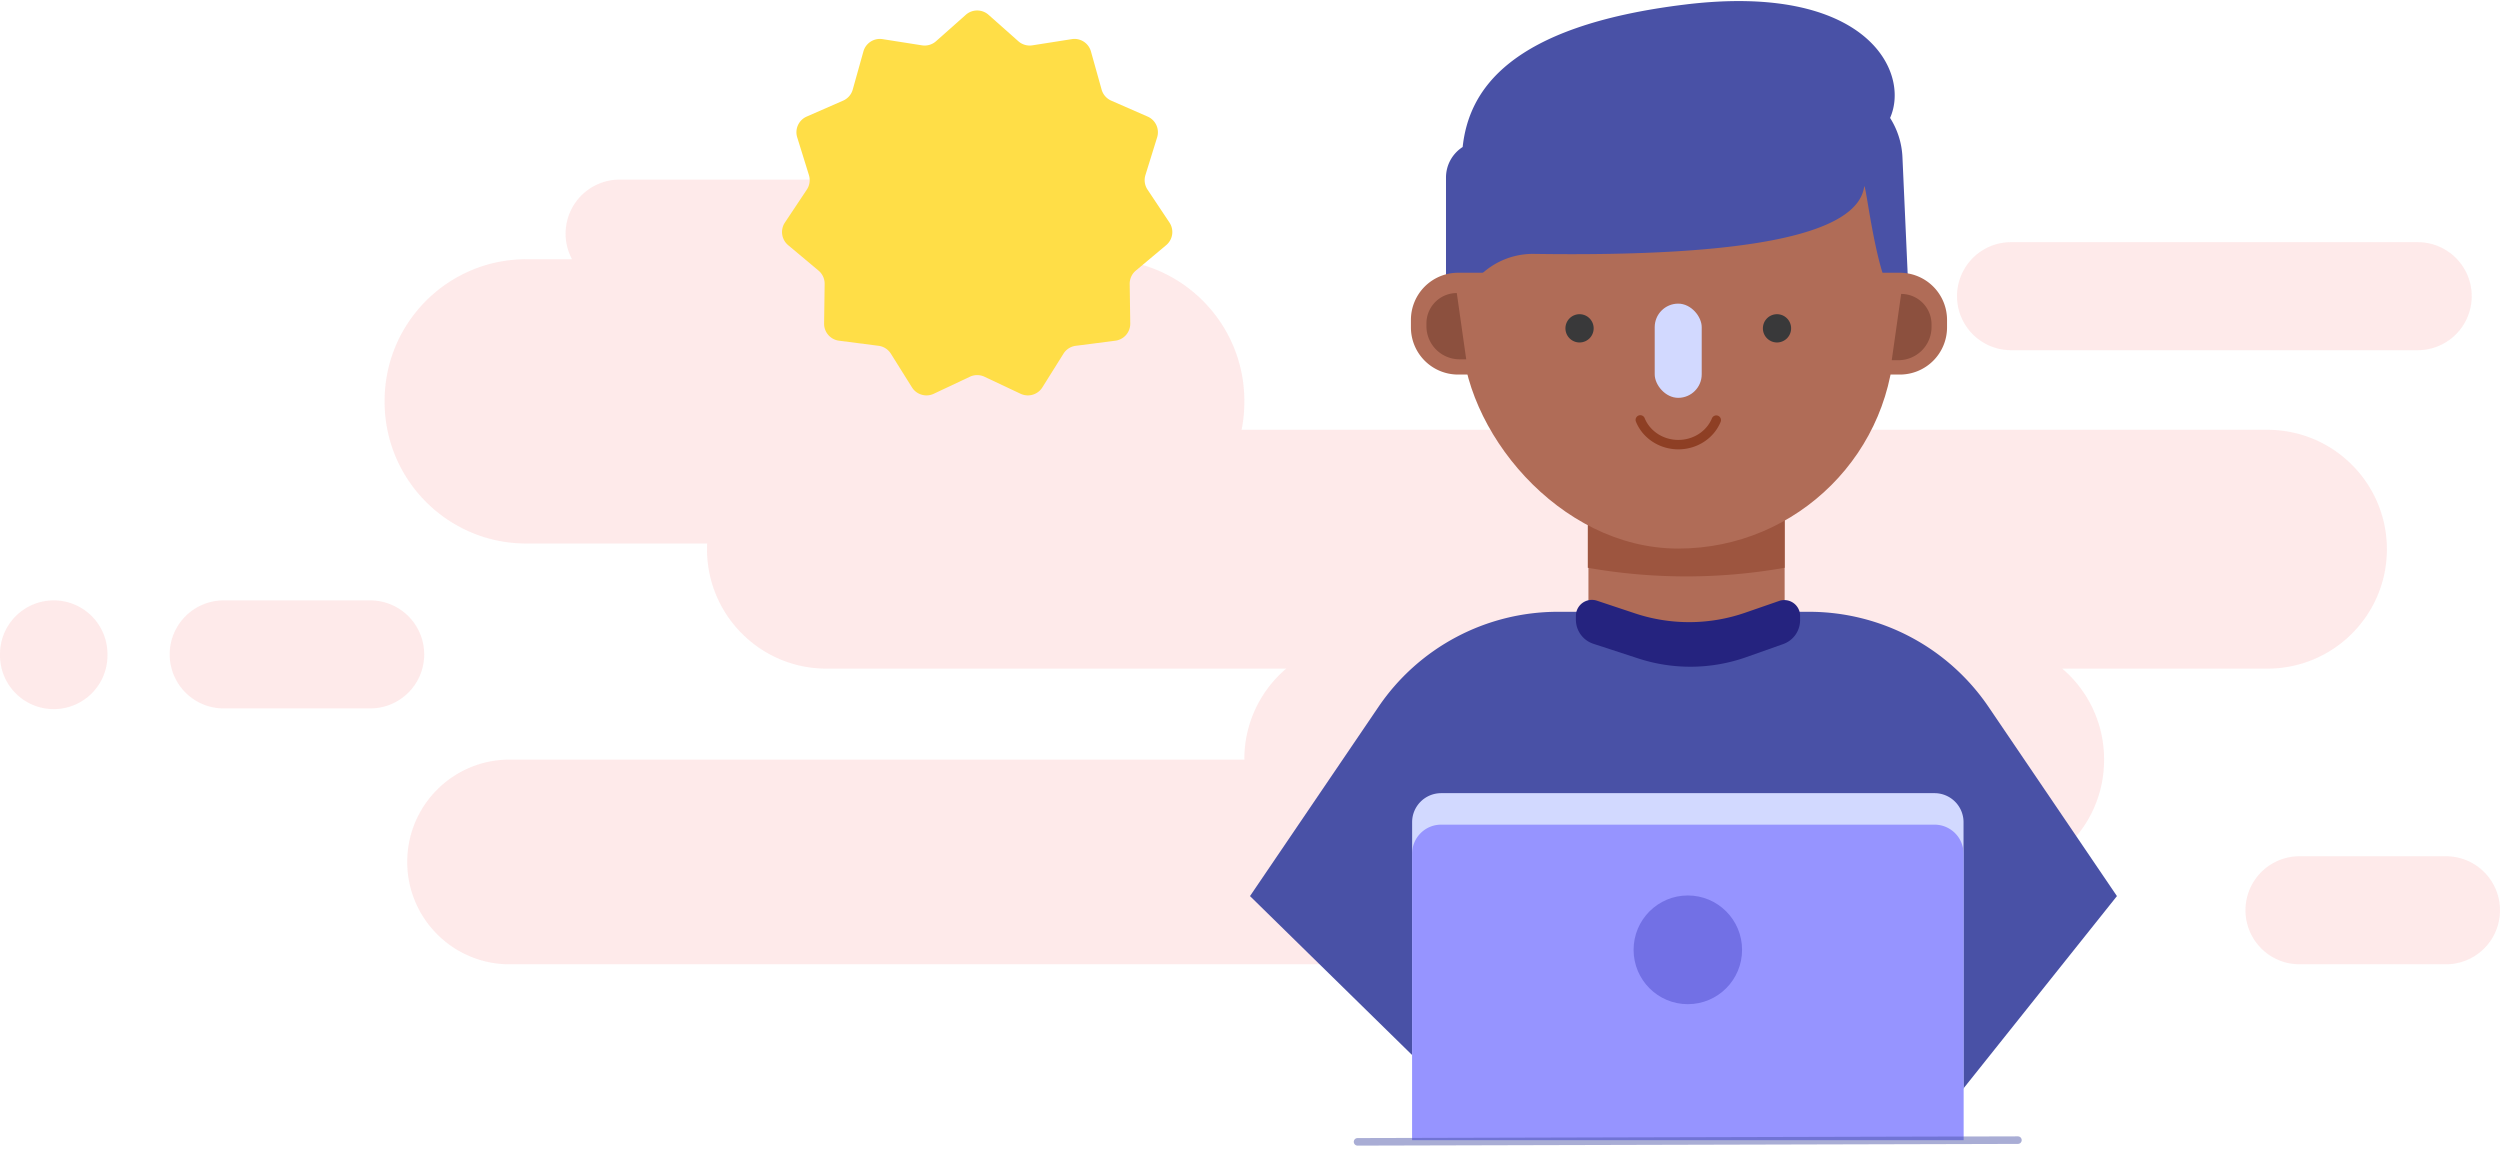
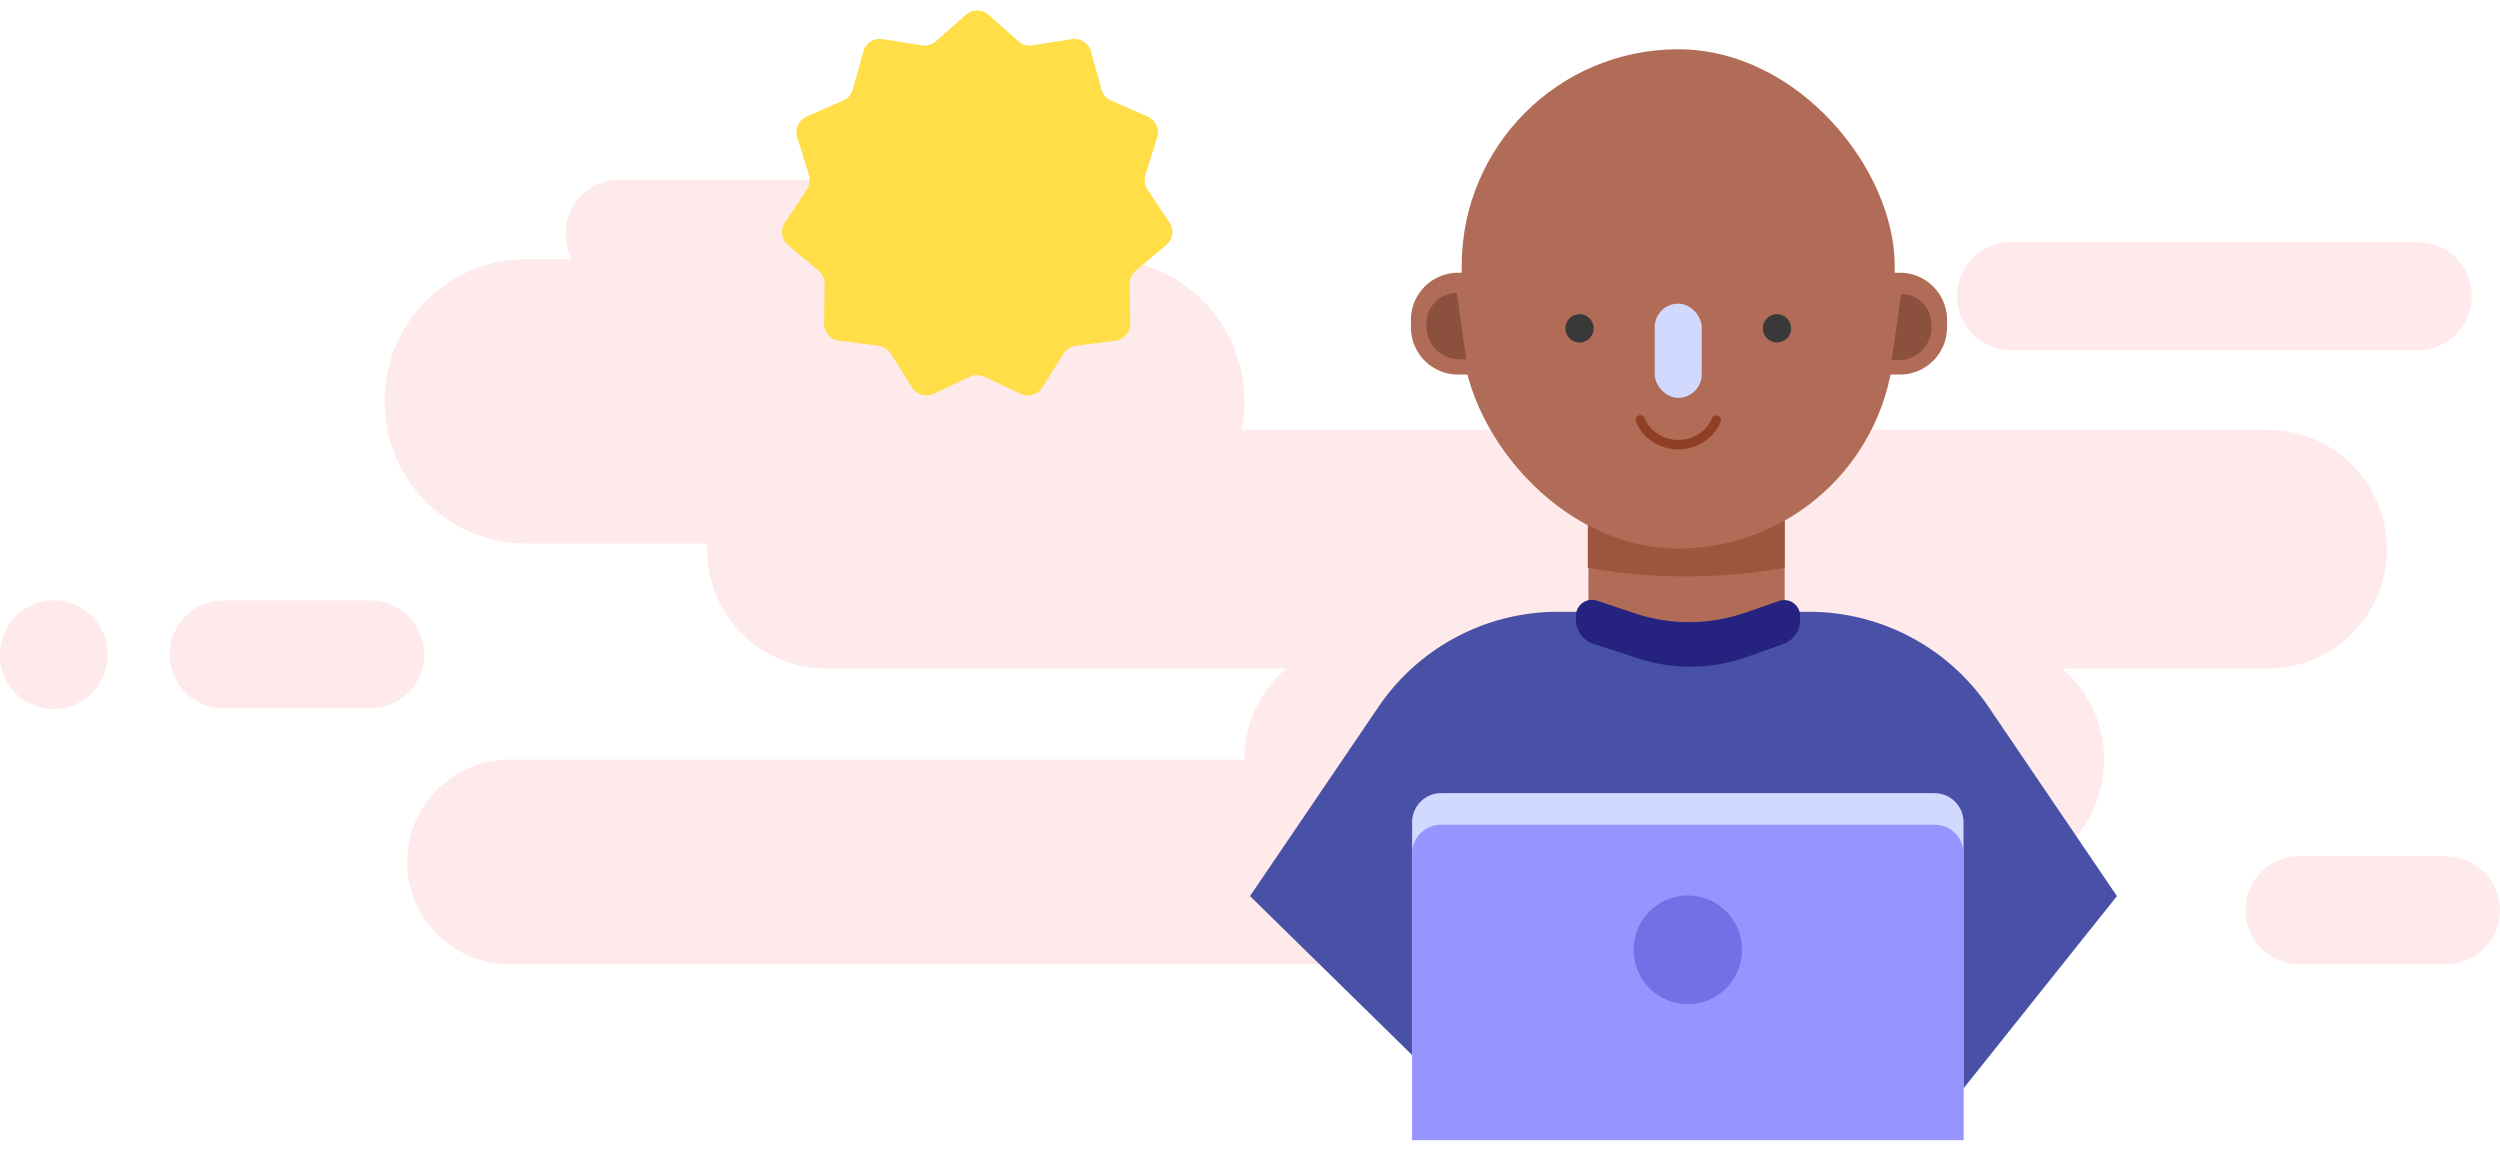
<svg xmlns="http://www.w3.org/2000/svg" width="271" height="125">
  <g id="Landing-Page" stroke="none" stroke-width="1" fill="none" fill-rule="evenodd">
    <g id="DE_01_A-Landingpage" transform="translate(-989 -194)" fill-rule="nonzero">
      <g id="Group-6" transform="translate(989 194)">
        <path d="M62.01 28.1a5.855 5.855 0 0 1 5.158-8.63l25.076.001a5.855 5.855 0 0 1 5.158 8.63h22.125c8.483 0 15.36 6.876 15.36 15.36v.097c0 1.038-.103 2.053-.3 3.033h111.207c7.149 0 12.944 5.795 12.944 12.944 0 7.148-5.795 12.943-12.944 12.943h-22.246a12.874 12.874 0 0 1 4.533 9.82v.083c0 7.126-5.776 12.903-12.902 12.903h-46.724c-.88 5.247-5.444 9.245-10.94 9.245H55.238c-6.127 0-11.094-4.967-11.094-11.095 0-6.127 4.967-11.094 11.094-11.094h79.648v-.041c0-3.933 1.76-7.454 4.534-9.82H89.584c-7.149 0-12.944-5.796-12.944-12.944 0-.207.005-.413.015-.617H57.052c-8.483 0-15.36-6.877-15.36-15.36v-.098c0-8.483 6.877-15.36 15.36-15.36h4.958zm187.255 64.718h15.88a5.855 5.855 0 1 1 0 11.71h-15.88a5.855 5.855 0 1 1 0-11.71zM24.249 65.082h15.88a5.855 5.855 0 1 1 0 11.71h-15.88a5.855 5.855 0 0 1 0-11.71zM217.996 26.25h44.083a5.855 5.855 0 1 1 0 11.71h-44.083a5.855 5.855 0 0 1 0-11.71zM5.825 65.081a5.825 5.825 0 0 1 5.824 5.825v.062a5.825 5.825 0 1 1-11.649 0v-.062a5.825 5.825 0 0 1 5.825-5.824z" id="Combined-Shape" fill="#FB8585" opacity=".169" />
        <g id="Illu-/-Medal-/-Gold" transform="translate(83.938 .512)" fill="#FFDE47">
          <path d="M21.196 40.327l-3.913 1.845c-.85.4-1.865.103-2.364-.693l-2.285-3.65a1.855 1.855 0 0 0-1.335-.856l-4.287-.553a1.855 1.855 0 0 1-1.618-1.866l.06-4.284a1.855 1.855 0 0 0-.663-1.448l-3.294-2.76a1.855 1.855 0 0 1-.352-2.45l2.376-3.569c.31-.465.393-1.044.228-1.578l-1.27-4.09a1.855 1.855 0 0 1 1.028-2.25l3.949-1.728c.51-.223.893-.663 1.043-1.2l1.157-4.134A1.855 1.855 0 0 1 11.73 3.73l4.276.673a1.855 1.855 0 0 0 1.52-.445l3.23-2.866a1.855 1.855 0 0 1 2.463 0l3.23 2.866c.415.368.973.531 1.52.445l4.276-.673a1.855 1.855 0 0 1 2.075 1.333l1.156 4.135c.15.536.533.976 1.043 1.2l3.95 1.728a1.855 1.855 0 0 1 1.027 2.25l-1.27 4.089a1.855 1.855 0 0 0 .228 1.578l2.376 3.568a1.855 1.855 0 0 1-.352 2.45l-3.294 2.761c-.428.358-.671.89-.663 1.448l.06 4.284a1.855 1.855 0 0 1-1.618 1.866l-4.286.553a1.855 1.855 0 0 0-1.336.855l-2.285 3.65a1.855 1.855 0 0 1-2.363.694l-3.914-1.845a1.855 1.855 0 0 0-1.583 0z" id="Star" />
        </g>
        <g id="Group" transform="translate(135.5)">
          <g id="Illustration-/-Boy2">
            <path d="M22.95 119.638L0 97.136l13.926-20.511A23.514 23.514 0 0 1 33.38 66.318H60.6a23.516 23.516 0 0 1 19.458 10.31l13.918 20.508-19.178 24.038H18.73L16.692 95.99l6.258 23.647z" id="Shirt" fill="#4951A6" />
            <path d="M36.686 54.045h21.27v10.898c0 1.339-.846 2.53-2.11 2.97-2.773.967-5.584 1.45-8.434 1.45-2.865 0-5.73-.488-8.595-1.465a3.146 3.146 0 0 1-2.131-2.977V54.045z" id="Neck" fill="#B06C57" />
            <path d="M36.617 44.579h21.34v16.967l-.039.007a61.208 61.208 0 0 1-21.3-.007V44.58z" id="shadow" fill="#9D553F" />
            <path d="M37.61 65.115l4.128 1.375a18.56 18.56 0 0 0 11.937-.072l3.682-1.275a1.714 1.714 0 0 1 2.274 1.619v.461a2.753 2.753 0 0 1-1.834 2.595l-3.995 1.414a18.185 18.185 0 0 1-11.708.145l-4.869-1.589a2.753 2.753 0 0 1-1.898-2.616v-.41a1.735 1.735 0 0 1 2.283-1.647z" id="Col" fill="#25237F" />
            <rect id="Head" fill="#B06C57" x="22.95" y="5.342" width="46.936" height="54.123" rx="23.468" />
-             <path d="M69.385 12.783a8.627 8.627 0 0 1 1.34 4.254l.68 15.19a7.21 7.21 0 0 0-1.127 0c-2.152.205-3.559-12.942-3.7-11.981-.77 5.191-12.7 7.616-35.791 7.276a8.179 8.179 0 0 0-6.776 3.424l-.914 1.28h-1.851V19.245c0-1.389.72-2.61 1.806-3.309C23.707 9.905 27.92 2.834 47.176.49c19.613-2.388 24.438 7.275 22.209 12.294z" id="Hair" fill="#4951A6" />
            <path d="M41.826 45.683a.51.51 0 0 1 .947-.376c.56 1.415 2.01 2.38 3.659 2.38 1.624 0 3.056-.936 3.634-2.321a.51.51 0 1 1 .94.393c-.737 1.769-2.542 2.95-4.574 2.95-2.064 0-3.89-1.217-4.606-3.026z" id="Mouse" fill="#8E3F24" />
            <g id="Eard" transform="translate(16.515 29.065)">
              <g id="Group-7" transform="translate(.392 .206)">
                <path d="M5.649.295h8.138v11.036H5.649A5.112 5.112 0 0 1 .537 6.219v-.812A5.112 5.112 0 0 1 5.649.295z" id="Rectangle" fill="#B06C57" />
                <path d="M5.51 2.495l1.02 7.183h-.72a3.592 3.592 0 0 1-3.592-3.592v-.298a3.293 3.293 0 0 1 3.293-3.293z" id="Rectangle" fill="#8C503E" />
              </g>
              <g id="Group-7" transform="matrix(-1 0 0 1 59.43 .206)">
                <path d="M5.498.295h8.138v11.036H5.498A5.112 5.112 0 0 1 .386 6.219v-.812A5.112 5.112 0 0 1 5.498.295z" id="Rectangle" fill="#B06C57" />
                <path d="M5.36 2.591l1.02 7.184h-.721a3.592 3.592 0 0 1-3.592-3.592v-.299A3.293 3.293 0 0 1 5.36 2.591z" id="Rectangle" fill="#8C503E" />
              </g>
            </g>
            <rect id="Nose" fill="#D2D9FF" style="mix-blend-mode:overlay" x="43.87" y="32.914" width="5.096" height="10.212" rx="2.548" />
            <path d="M35.723 37.124a1.53 1.53 0 0 1-1.529-1.532 1.53 1.53 0 0 1 1.53-1.532 1.53 1.53 0 0 1 1.528 1.532 1.53 1.53 0 0 1-1.529 1.532zm21.404 0a1.53 1.53 0 0 1-1.529-1.532 1.53 1.53 0 0 1 1.53-1.532 1.53 1.53 0 0 1 1.528 1.532 1.53 1.53 0 0 1-1.529 1.532z" id="Eyes" fill="#39393A" />
            <g id="Computer" transform="translate(17.51 85.885)">
              <path d="M3.21.094h53.483a3.146 3.146 0 0 1 3.145 3.146v34.466H.064V3.24A3.146 3.146 0 0 1 3.209.094z" id="Rectangle" fill="#D2D9FF" />
              <path d="M3.21 3.507h53.484a3.146 3.146 0 0 1 3.145 3.146v31.053H.064V6.653a3.146 3.146 0 0 1 3.145-3.146z" id="Rectangle" fill="#9694FF" />
              <ellipse id="Oval" fill="#7270E5" cx="29.951" cy="17.076" rx="5.88" ry="5.892" />
            </g>
          </g>
-           <path d="M11.658 123.776l71.585-.185" id="Line" stroke="#4951A6" stroke-width=".819" opacity=".47" stroke-linecap="round" />
        </g>
      </g>
    </g>
  </g>
</svg>